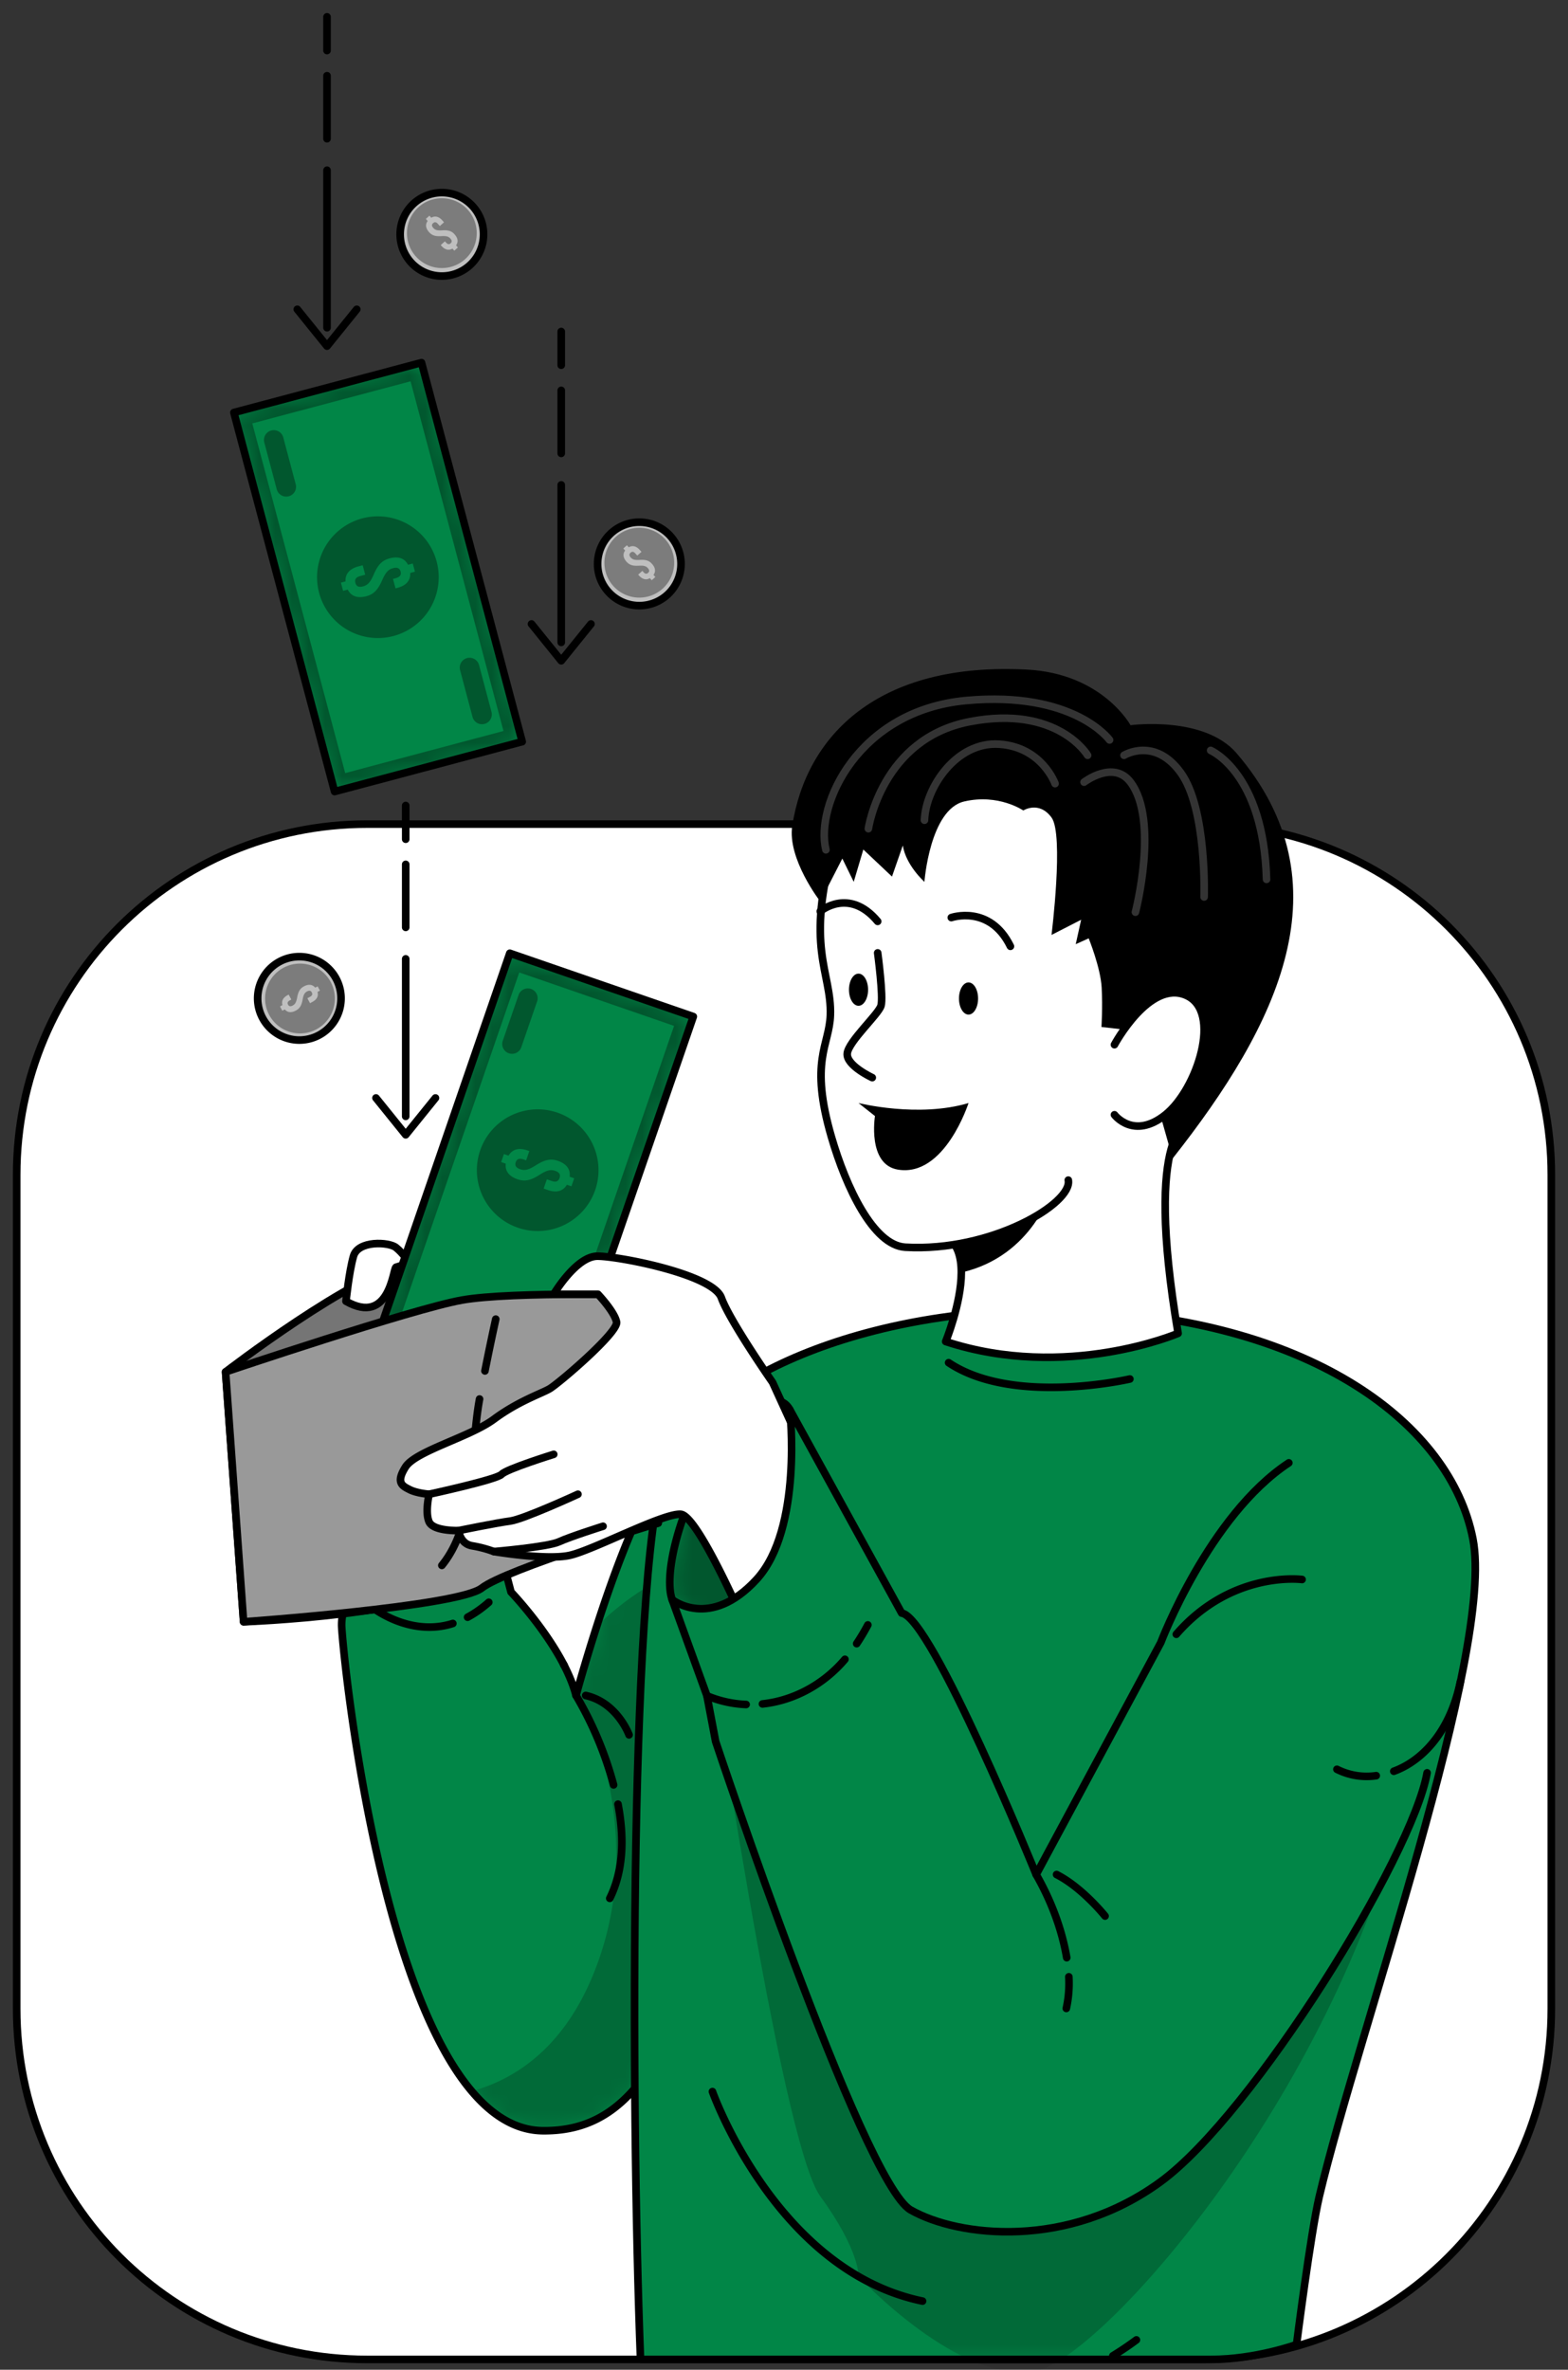
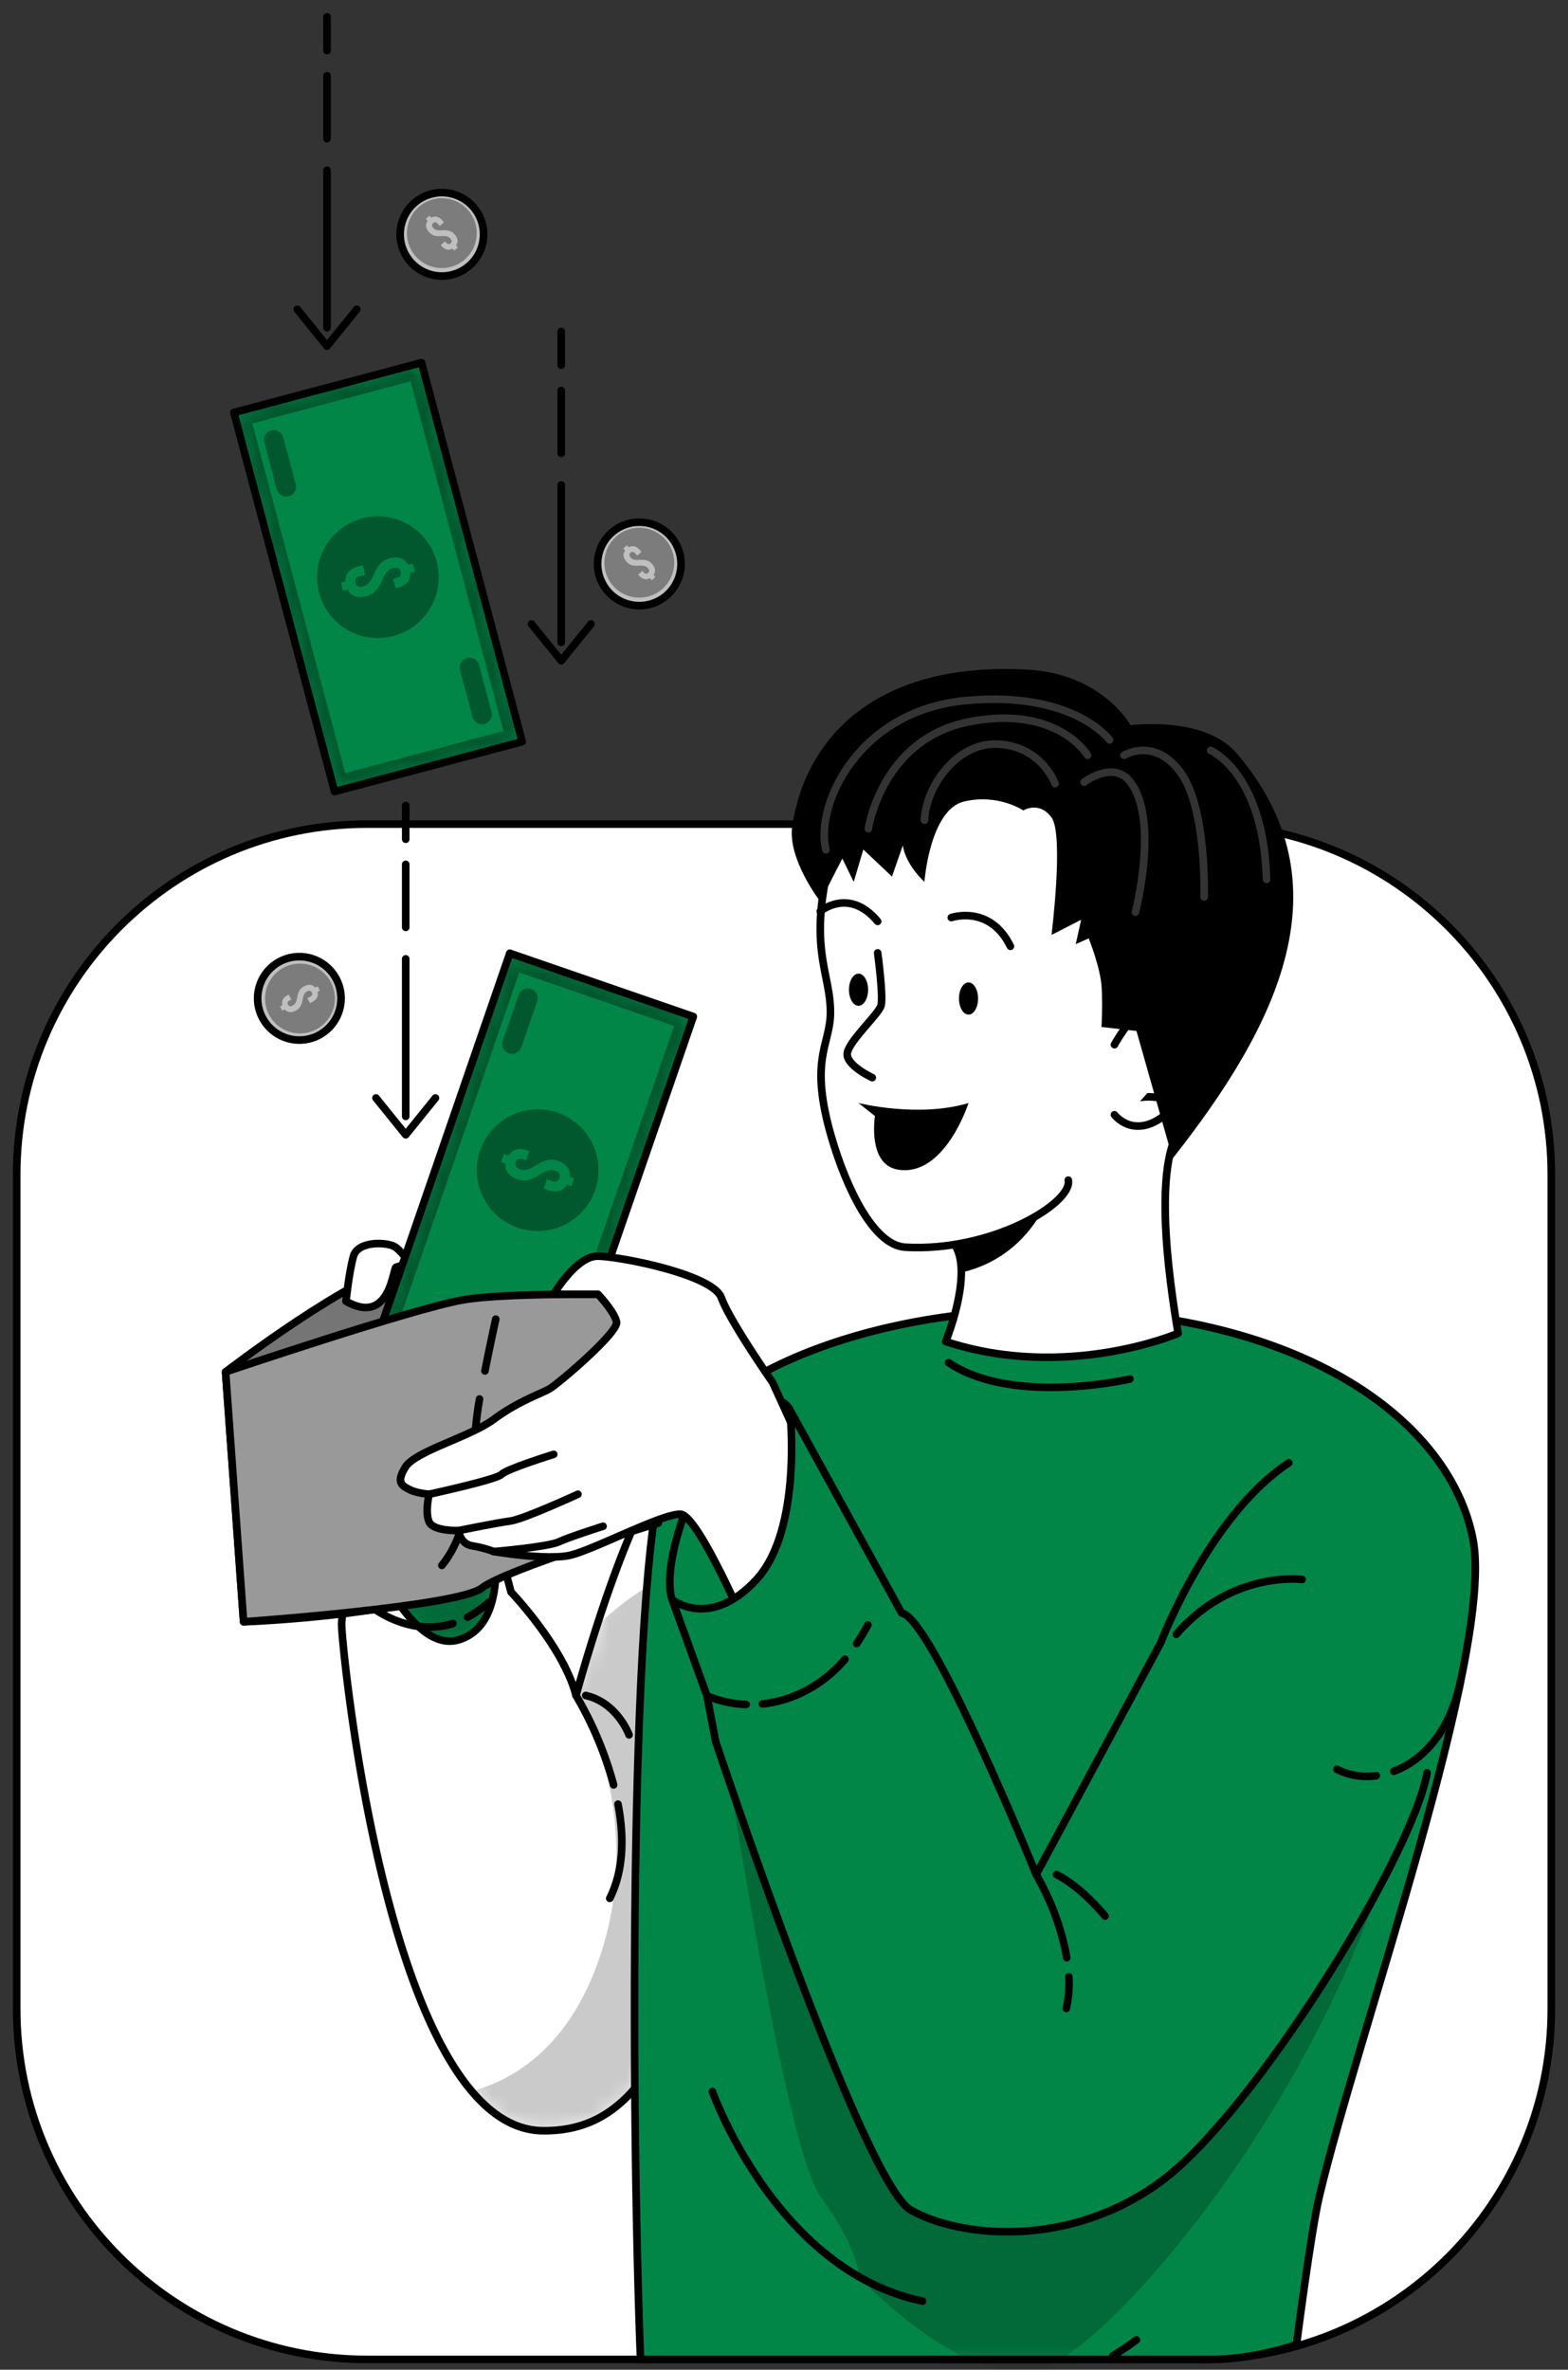
<svg xmlns="http://www.w3.org/2000/svg" width="94" height="142" fill="none">
  <rect width="100%" height="100%" fill="#333333" stroke="none" />
  <path fill="#fff" stroke="#000" stroke-linecap="round" stroke-linejoin="round" stroke-miterlimit="10" stroke-width=".455" d="M71.988 141.382H22.012C10.408 141.382 1 131.974 1 120.37V70.394c0-11.604 9.408-21.012 21.012-21.012h49.976C83.593 49.382 93 58.79 93 70.394v49.976c0 11.604-9.407 21.012-21.012 21.012Z" />
  <path fill="#018647" d="M29.181 89.889c-1.394-2.303-8.092-2.265-8.698-1.242 0 0 3.318 10.727 7.016 9.615 3.699-1.112 1.683-8.373 1.683-8.373Z" />
  <mask id="a" width="10" height="12" x="20" y="87" maskUnits="userSpaceOnUse" style="mask-type:luminance">
    <path fill="#fff" d="M29.182 89.889c-1.395-2.303-8.093-2.265-8.7-1.242 0 0 3.32 10.727 7.018 9.615s1.682-8.373 1.682-8.373Z" />
  </mask>
  <g mask="url(#a)">
    <path fill="#000" fill-opacity=".7" d="M29.182 89.889c-1.395-2.303-8.093-2.265-8.699-1.242 0 0 3.318 10.727 7.017 9.615 3.698-1.112 1.682-8.373 1.682-8.373Z" opacity=".3" />
  </g>
  <path stroke="#000" stroke-linecap="round" stroke-linejoin="round" stroke-miterlimit="10" stroke-width=".455" d="M29.181 89.889c-1.394-2.303-8.092-2.265-8.698-1.242 0 0 3.318 10.727 7.016 9.615 3.699-1.112 1.683-8.373 1.683-8.373Z" />
-   <path fill="#018647" d="M21.191 95.347s-.71.809-.71 2.024c0 1 1.91 20.984 7.8 27.941 1.235 1.46 2.646 2.346 4.251 2.365 4.987.053 7.401-3.902 10.575-13.078.395-1.142.805-2.368 1.23-3.679 3.086-9.471 6.877-29.225 6.877-29.225s-6.727 1.56-10.717 5.515c-1.744 1.729-3.561 6.635-4.722 10.237a107.036 107.036 0 0 0-1.158 3.837l-.084.314c-.153-.594-.406-1.199-.705-1.79-.004-.008-.004-.011-.008-.015a.135.135 0 0 1-.023-.046c-1.204-2.312-3.162-4.35-3.162-4.35l-1.453-5.508s-.513 1.004-2.836 1.36c-2.326.357-5.864-2.602-5.864-2.602l.71 6.7Z" />
  <mask id="b" width="32" height="47" x="20" y="81" maskUnits="userSpaceOnUse" style="mask-type:luminance">
    <path fill="#fff" d="M21.19 95.347s-.708.81-.708 2.024c0 1 1.908 20.985 7.8 27.941 1.234 1.46 2.644 2.346 4.25 2.365 4.987.054 7.401-3.901 10.575-13.077a209.19 209.19 0 0 0 1.23-3.68c3.086-9.471 6.876-29.225 6.876-29.225s-6.726 1.56-10.716 5.516c-1.744 1.728-3.561 6.634-4.722 10.237a106.54 106.54 0 0 0-1.158 3.836l-.084.315c-.154-.595-.407-1.2-.705-1.79-.004-.008-.004-.012-.008-.016a.14.14 0 0 1-.023-.046c-1.204-2.311-3.162-4.35-3.162-4.35l-1.453-5.508s-.513 1.005-2.836 1.36c-2.326.358-5.864-2.602-5.864-2.602l.709 6.7Z" />
  </mask>
  <g mask="url(#b)">
    <path fill="#000" fill-opacity=".7" d="M28.282 125.311c1.234 1.461 2.645 2.346 4.25 2.365 4.987.054 7.401-3.901 10.575-13.077l-.069-21.326s-3.749.729-7.263 4.175a106.54 106.54 0 0 0-1.158 3.836c1.403 2.92 3.849 9.635 1.043 16.791-1.82 4.642-4.798 6.527-7.378 7.236Z" opacity=".3" />
  </g>
  <path stroke="#000" stroke-linecap="round" stroke-linejoin="round" stroke-miterlimit="10" stroke-width=".455" d="M21.191 95.347s-.71.809-.71 2.024c0 1 1.91 20.984 7.8 27.941 1.235 1.46 2.646 2.346 4.251 2.365 4.987.053 7.401-3.902 10.575-13.078.395-1.142.805-2.368 1.23-3.679 3.086-9.471 6.877-29.225 6.877-29.225s-6.727 1.56-10.717 5.515c-1.744 1.729-3.561 6.635-4.722 10.237a107.036 107.036 0 0 0-1.158 3.837l-.084.314c-.153-.594-.406-1.199-.705-1.79-.004-.008-.004-.011-.008-.015a.135.135 0 0 1-.023-.046c-1.204-2.312-3.162-4.35-3.162-4.35l-1.453-5.508s-.513 1.004-2.836 1.36c-2.326.357-5.864-2.602-5.864-2.602l.71 6.7Z" />
  <path stroke="#000" stroke-linecap="round" stroke-linejoin="round" stroke-miterlimit="10" stroke-width=".455" d="M37.049 108.109c.357 1.872.371 3.902-.494 5.644m-2.022-12.155a21.49 21.49 0 0 1 2.251 5.357m.927-2.999s-.701-1.929-2.597-2.359m-7.082-4.691c.456-.246.882-.55 1.27-.894m-8.112-.665c1.485 1.588 3.8 2.626 5.958 1.935" />
  <path fill="#018647" stroke="#000" stroke-linecap="round" stroke-linejoin="round" stroke-miterlimit="10" stroke-width=".455" d="M33.794 99.75s.007.016.027.044a.14.14 0 0 1-.024-.047c-.003 0-.003.004-.003.004Z" />
  <path fill="#018647" d="M77.726 140.49s.849-6.695 1.366-8.881c2.328-9.842 10.53-32.647 9.208-39.394-1.36-6.935-9.673-13.003-23.092-13.67-12.445-.621-22.705 3.79-25.158 8.919-2.342 4.894-2.246 38.675-1.652 53.918h34.186c2.7 0 5.142-.892 5.142-.892Z" />
  <mask id="c" width="51" height="64" x="38" y="78" maskUnits="userSpaceOnUse" style="mask-type:luminance">
    <path fill="#fff" d="M77.726 140.49s.848-6.695 1.366-8.881c2.328-9.842 10.53-32.647 9.208-39.394-1.36-6.935-9.673-13.003-23.092-13.67-12.445-.621-22.705 3.79-25.158 8.919-2.342 4.894-2.246 38.675-1.652 53.918h34.186c2.7 0 5.142-.892 5.142-.892Z" />
  </mask>
  <g mask="url(#c)">
    <path fill="#000" fill-opacity=".7" d="M75.054 99.796c-6.447 8.836-13.474 22.06-13.474 22.06L42.382 97.929s4.396 30.39 6.795 33.68c2.398 3.29 2.29 4.801 2.29 4.801s6.086 6.553 10.65 5.663c3.871-.754 17.793-16.291 22.136-34.302l-9.2-7.975Z" opacity=".3" />
  </g>
  <path stroke="#000" stroke-linecap="round" stroke-linejoin="round" stroke-miterlimit="10" stroke-width=".455" d="M77.726 140.49s.849-6.695 1.366-8.881c2.328-9.842 10.53-32.647 9.208-39.394-1.36-6.935-9.673-13.003-23.092-13.67-12.445-.621-22.705 3.79-25.158 8.919-2.342 4.894-2.246 38.675-1.652 53.918h34.186c2.7 0 5.142-.892 5.142-.892Z" />
  <path fill="#fff" stroke="#000" stroke-linecap="round" stroke-linejoin="round" stroke-miterlimit="10" stroke-width=".455" d="M70.626 79.897s-6.692 2.87-13.933.49c0 0 .932-2.264.937-4.134.004-.937-.232-1.779-.937-2.179 0 0 .327-.36.882-.928h.005c2.743-2.793 11.072-10.644 13.783-5.963 0 0-2.839.268-.737 12.714Z" />
  <path fill="#000" d="M63.061 71.226s-1.1 4.035-5.431 5.027c.004-.937-.232-1.779-.937-2.18 0 0 .327-.358.882-.927h.005c2.652-1.041 5.481-1.92 5.481-1.92Z" />
  <path fill="#fff" d="M73.247 60.595c2.874-11.452-3.316-15.372-7.217-16.873-6.248-2.404-14.133.332-15.98 6.694-1.848 6.362-.183 7.81-.27 10.413-.06 1.826-1.27 2.725.065 7.306.88 3.022 2.516 6.489 4.422 6.6 5.162.3 10.048-2.64 9.776-4.02" />
  <path stroke="#000" stroke-linecap="round" stroke-linejoin="round" stroke-miterlimit="10" stroke-width=".455" d="M73.247 60.595c2.874-11.452-3.316-15.372-7.217-16.873-6.248-2.404-14.133.332-15.98 6.694-1.848 6.362-.183 7.81-.27 10.413-.06 1.826-1.27 2.725.065 7.306.88 3.022 2.516 6.489 4.422 6.6 5.162.3 10.048-2.64 9.776-4.02" />
  <path stroke="#000" stroke-linecap="round" stroke-linejoin="round" stroke-miterlimit="10" stroke-width=".455" d="M57.03 54.984s2.31-.799 3.544 1.722m-11.398-2.099s1.718-1.458 3.44.605" />
  <path fill="#000" d="M58.062 60.797c.317 0 .573-.432.573-.964 0-.533-.256-.964-.573-.964-.317 0-.573.431-.573.964 0 .532.256.964.573.964Zm-7.168-1.491c0 .532.257.964.573.964.317 0 .574-.432.574-.964s-.257-.964-.574-.964c-.317 0-.573.431-.573.964Z" />
  <path fill="#fff" d="M52.616 57.099s.356 2.651.198 3.17c-.158.52-1.953 2.139-2.023 2.858-.071.72 1.5 1.447 1.5 1.447" />
  <path stroke="#000" stroke-linecap="round" stroke-linejoin="round" stroke-miterlimit="10" stroke-width=".455" d="M52.616 57.099s.356 2.651.198 3.17c-.158.52-1.953 2.139-2.023 2.858-.071.72 1.5 1.447 1.5 1.447" />
  <path fill="#000" d="M51.467 66.096s3.583.9 6.595 0c0 0-1.42 4.445-4.224 3.992-1.858-.3-1.385-3.212-1.385-3.212l-.986-.78Zm9.879-17.53s-1.482-1.02-3.543-.54-2.385 4.815-2.385 4.815-1.102-.976-1.296-2.175l-.648 1.86-1.718-1.62-.576 1.936-.683-1.396-1.322 2.576s-1.987-2.561-1.68-4.54c.84-5.4 5.124-9.835 14.085-9.358 4.51.24 6.194 3.332 6.194 3.332s4.411-.597 6.368 1.691c6.663 7.793 2.484 16.255-3.843 24.272l-2.169-7.64-2.099-.24s.078-1.155.013-2.355-.778-2.956-.778-2.956l-.777.35.324-1.464-1.776.91s.751-6.018 0-7.038c-.752-1.02-1.691-.42-1.691-.42Z" />
-   <path fill="#fff" d="M66.81 62.6s2.1-3.913 4.295-2.96c2.195.955.668 5.632-1.24 7.159-1.91 1.527-3.055 0-3.055 0" />
  <path stroke="#000" stroke-linecap="round" stroke-linejoin="round" stroke-miterlimit="10" stroke-width=".455" d="M66.81 62.6s2.1-3.913 4.295-2.96c2.195.955.668 5.632-1.24 7.159-1.91 1.527-3.055 0-3.055 0" />
  <g stroke="#fff" stroke-linecap="round" stroke-linejoin="round" stroke-miterlimit="10" stroke-width=".455" opacity=".2">
    <path d="M63.25 46.956s-.783-2.194-3.353-2.363c-2.57-.169-4.416 2.616-4.475 4.557m9.566-2.282s1.76-1.35 2.783 0c1.727 2.282.297 7.792.297 7.792m-.684-9.401s1.833-1.126 3.402 1.045c1.57 2.171 1.4 7.446 1.4 7.446m.39-8.783s3.172 1.337 3.352 7.727" />
    <path d="M65.202 45.259s-1.785-3.028-7.068-2.015c-5.283 1.012-6.076 6.413-6.076 6.413" />
    <path d="M66.517 44.34s-2.128-2.953-8.595-2.363c-6.466.59-9.067 6.244-8.41 8.945" />
  </g>
  <path fill="#757575" stroke="#000" stroke-linecap="round" stroke-linejoin="round" stroke-miterlimit="10" stroke-width=".455" d="M13.523 82.206s7.692-5.92 11.044-6.52c3.353-.6 14.889 1.92 14.889 1.92v13.661s-7.217.792-10.457 3.163c-3.239 2.37-14.396 2.751-14.396 2.751l-1.08-14.975Z" />
  <path fill="#fff" stroke="#000" stroke-linecap="round" stroke-linejoin="round" stroke-miterlimit="10" stroke-width=".455" d="M20.742 77.974s.177-1.74.448-2.7c.272-.96 2.131-.857 2.551-.518.42.338.826.93.826.93s-.645.188-.826.248c-.18.06-.36 3.54-2.999 2.04Z" />
  <path fill="#018647" d="m30.562 57.12-7.664 22.216 11.001 3.796 7.664-22.217-11.001-3.795Z" />
  <mask id="d" width="20" height="27" x="22" y="57" maskUnits="userSpaceOnUse" style="mask-type:luminance">
    <path fill="#fff" d="m30.562 57.12-7.664 22.216L33.9 83.132l7.664-22.217-11.002-3.795Z" />
  </mask>
  <g mask="url(#d)">
    <path fill="#000" fill-opacity=".7" d="m22.9 79.332 11.003 3.795 7.664-22.218-11.002-3.795L22.9 79.332Zm17.51-17.86L33.34 81.97l-9.283-3.202 7.071-20.498 9.282 3.202Z" opacity=".5" />
  </g>
  <mask id="e" width="20" height="27" x="22" y="57" maskUnits="userSpaceOnUse" style="mask-type:luminance">
    <path fill="#fff" d="m30.562 57.12-7.664 22.216L33.9 83.132l7.664-22.217-11.002-3.795Z" />
  </mask>
  <g mask="url(#e)">
    <path fill="#000" fill-opacity=".7" d="m32.199 60.007-.947 2.744a.588.588 0 0 1-1.112-.384l.947-2.743a.588.588 0 1 1 1.112.383Z" opacity=".5" />
  </g>
  <mask id="f" width="20" height="27" x="22" y="57" maskUnits="userSpaceOnUse" style="mask-type:luminance">
    <path fill="#fff" d="m30.562 57.12-7.664 22.216L33.9 83.132l7.664-22.217-11.002-3.795Z" />
  </mask>
  <g mask="url(#f)">
    <path fill="#000" fill-opacity=".7" d="m34.328 77.874-.947 2.744a.588.588 0 0 1-1.112-.384l.946-2.744a.588.588 0 0 1 1.113.384Z" opacity=".5" />
  </g>
  <mask id="g" width="20" height="27" x="22" y="57" maskUnits="userSpaceOnUse" style="mask-type:luminance">
    <path fill="#fff" d="m30.562 57.12-7.664 22.216L33.9 83.132l7.664-22.217-11.002-3.795Z" />
  </mask>
  <g mask="url(#g)">
    <path fill="#000" fill-opacity=".7" d="M28.787 68.931a3.646 3.646 0 1 0 6.894 2.378 3.646 3.646 0 0 0-6.894-2.378Zm5.363 1.582.272.093-.166.48-.272-.094c-.23.392-.63.493-1.136.318l-.256-.088.191-.554.294.1c.266.093.403.008.467-.178.065-.187.01-.337-.258-.43-.266-.091-.495-.05-.94.237-.544.35-.9.412-1.327.265-.501-.173-.75-.492-.699-.933l-.277-.096.166-.48.277.096c.229-.387.622-.49 1.129-.315l.117.04-.191.555-.155-.053c-.266-.092-.405-.02-.469.166-.064.187 0 .329.267.42.267.093.49.05.94-.236.55-.347.9-.412 1.327-.264.507.175.756.505.699.95Z" opacity=".5" />
  </g>
  <path stroke="#000" stroke-linecap="round" stroke-linejoin="round" stroke-miterlimit="10" stroke-width=".455" d="m30.562 57.12-7.664 22.216 11.001 3.796 7.664-22.217-11.001-3.795Z" />
  <path fill="#018647" d="M31.306 44.444 25.268 21.73l-11.247 2.99 6.038 22.712 11.247-2.99Z" />
  <mask id="h" width="18" height="27" x="14" y="21" maskUnits="userSpaceOnUse" style="mask-type:luminance">
    <path fill="#fff" d="M31.306 44.444 25.268 21.73l-11.247 2.99 6.038 22.712 11.247-2.99Z" />
  </mask>
  <g mask="url(#h)">
    <path fill="#000" fill-opacity=".7" d="m25.26 21.735-11.248 2.99 6.036 22.713 11.248-2.99-6.037-22.713Zm-4.566 24.59-5.57-20.955 9.49-2.522 5.569 20.955-9.49 2.522Z" opacity=".5" />
  </g>
  <mask id="i" width="18" height="27" x="14" y="21" maskUnits="userSpaceOnUse" style="mask-type:luminance">
    <path fill="#fff" d="M31.306 44.444 25.268 21.73l-11.247 2.99 6.038 22.712 11.247-2.99Z" />
  </mask>
  <g mask="url(#i)">
    <path fill="#000" fill-opacity=".7" d="m28.327 42.96-.746-2.806a.588.588 0 0 1 1.138-.302l.745 2.806a.588.588 0 0 1-1.137.302Z" opacity=".5" />
  </g>
  <mask id="j" width="18" height="27" x="14" y="21" maskUnits="userSpaceOnUse" style="mask-type:luminance">
    <path fill="#fff" d="M31.306 44.444 25.268 21.73l-11.247 2.99 6.038 22.712 11.247-2.99Z" />
  </mask>
  <g mask="url(#j)">
    <path fill="#000" fill-opacity=".7" d="m16.59 29.32-.745-2.805a.588.588 0 0 1 1.137-.303l.746 2.806a.588.588 0 0 1-1.137.302Z" opacity=".5" />
  </g>
  <mask id="k" width="18" height="27" x="14" y="21" maskUnits="userSpaceOnUse" style="mask-type:luminance">
    <path fill="#fff" d="M31.306 44.444 25.268 21.73l-11.247 2.99 6.038 22.712 11.247-2.99Z" />
  </mask>
  <g mask="url(#k)">
    <path fill="#000" fill-opacity=".7" d="M26.178 33.65a3.646 3.646 0 1 0-7.048 1.873 3.646 3.646 0 0 0 7.048-1.873Zm-5.332 1.68-.278.074-.13-.491.277-.074c-.027-.454.248-.76.766-.898l.262-.07.15.567-.3.08c-.272.072-.338.218-.288.409.051.19.181.285.454.212.273-.072.44-.234.649-.721.256-.594.517-.844.953-.96.513-.136.896-.01 1.1.385l.284-.076.13.49-.283.076c.026.449-.243.754-.761.891l-.12.032-.151-.566.158-.042c.273-.073.347-.21.297-.4-.051-.19-.184-.273-.456-.2-.273.072-.434.233-.649.721-.262.595-.517.844-.953.96-.519.138-.91.003-1.11-.4Z" opacity=".5" />
  </g>
  <path stroke="#000" stroke-linecap="round" stroke-linejoin="round" stroke-miterlimit="10" stroke-width=".455" d="M31.306 44.444 25.268 21.73l-11.247 2.99 6.038 22.712 11.247-2.99Z" />
  <path fill="#999" stroke="#000" stroke-linecap="round" stroke-linejoin="round" stroke-miterlimit="10" stroke-width=".455" d="M13.523 82.206s11.157-3.761 14.157-4.3c2.999-.54 11.776-.3 11.776-.3v13.661s-9.162 2.78-10.576 3.893c-1.414 1.112-14.277 2.021-14.277 2.021l-1.08-14.975Z" />
  <path stroke="#000" stroke-linecap="round" stroke-linejoin="round" stroke-miterlimit="10" stroke-width=".455" d="M28.749 83.832c-.588 3.163-.166 7.403-2.26 9.97m3.231-14.757a157.511 157.511 0 0 0-.648 3.104" />
  <path fill="#BFBFBF" stroke="#000" stroke-linecap="round" stroke-linejoin="round" stroke-miterlimit="10" stroke-width=".455" d="M40.825 33.72a2.5 2.5 0 1 1-4.998 0 2.5 2.5 0 0 1 4.998 0Z" />
  <path fill="#000" fill-opacity=".7" d="M39.722 35.276a2.091 2.091 0 1 0-2.793-3.114 2.091 2.091 0 0 0 2.793 3.114Zm-2.246-2.287-.11-.123.217-.194.11.123c.225-.132.453-.072.658.157l.104.116-.25.224-.12-.132c-.107-.12-.2-.116-.284-.04-.084.075-.098.166.01.287.108.12.233.163.537.143.37-.023.566.045.738.238.203.226.239.455.09.662l.113.125-.217.194-.113-.125c-.222.13-.448.072-.653-.157l-.048-.053.25-.225.064.07c.107.121.197.123.281.048.084-.076.092-.165-.016-.285-.108-.12-.232-.162-.537-.144-.372.021-.566-.044-.74-.237-.205-.23-.237-.465-.084-.672Z" opacity=".5" />
  <path fill="#BFBFBF" stroke="#000" stroke-linecap="round" stroke-linejoin="round" stroke-miterlimit="10" stroke-width=".455" d="M28.988 13.971a2.5 2.5 0 1 1-4.998 0 2.5 2.5 0 0 1 4.998 0Z" />
  <path fill="#000" fill-opacity=".7" d="M27.885 15.528a2.091 2.091 0 1 0-2.793-3.114 2.091 2.091 0 0 0 2.793 3.114Zm-2.246-2.287-.11-.123.216-.194.11.123c.225-.132.454-.072.659.157l.104.116-.251.224-.119-.132c-.108-.12-.2-.117-.284-.04-.084.075-.098.166.01.286.107.121.233.164.537.144.37-.023.566.045.738.238.203.226.24.455.09.662l.113.125-.217.194-.113-.125c-.222.13-.448.072-.653-.157l-.048-.053.251-.224.063.07c.108.12.197.123.281.047.085-.075.092-.165-.016-.285-.108-.12-.232-.162-.537-.144-.373.021-.566-.044-.739-.237-.206-.23-.239-.465-.085-.672Z" opacity=".5" />
  <path fill="#BFBFBF" stroke="#000" stroke-linecap="round" stroke-linejoin="round" stroke-miterlimit="10" stroke-width=".455" d="M17.386 62.26a2.5 2.5 0 1 1 1.193-4.855 2.5 2.5 0 0 1-1.193 4.855Z" />
  <path fill="#000" fill-opacity=".7" d="M16.138 60.817a2.09 2.09 0 1 0 3.69-1.968 2.09 2.09 0 0 0-3.69 1.968Zm2.757-1.636.146-.077.137.257-.146.077c.075.25-.039.458-.31.602l-.137.074-.158-.298.157-.083c.143-.076.16-.167.107-.266-.053-.1-.138-.136-.28-.06-.144.077-.216.188-.269.488-.065.365-.178.539-.406.66-.269.144-.5.124-.665-.07l-.148.08-.137-.258.148-.079c-.073-.247.037-.453.308-.597l.063-.034.159.297-.083.044c-.143.076-.167.162-.114.262.054.1.138.129.281.052.143-.076.212-.186.268-.487.069-.367.178-.539.407-.66.27-.146.507-.122.672.076Z" opacity=".5" />
  <path fill="#018647" d="M47.351 84.472c-.637-1.154-2.456-.598-4.579 2.738-2.123 3.335-2.99 7.226-2.476 8.643.513 1.416 7.38 3.133 7.38 3.133l1.414-3.588-1.739-10.926Z" />
  <mask id="l" width="10" height="16" x="40" y="83" maskUnits="userSpaceOnUse" style="mask-type:luminance">
-     <path fill="#fff" d="M47.35 84.472c-.636-1.154-2.456-.598-4.578 2.738-2.123 3.335-2.99 7.226-2.476 8.643.513 1.416 7.379 3.133 7.379 3.133l1.415-3.588-1.74-10.926Z" />
-   </mask>
+     </mask>
  <g mask="url(#l)">
    <path fill="#000" fill-opacity=".7" d="M47.351 84.472c-.637-1.154-2.456-.598-4.579 2.738-2.123 3.335-2.99 7.226-2.476 8.643.513 1.416 7.38 3.133 7.38 3.133l1.414-3.588-1.739-10.926Z" opacity=".5" />
  </g>
  <path stroke="#000" stroke-linecap="round" stroke-linejoin="round" stroke-miterlimit="10" stroke-width=".455" d="M47.351 84.472c-.637-1.154-2.456-.598-4.579 2.738-2.123 3.335-2.99 7.226-2.476 8.643.513 1.416 7.38 3.133 7.38 3.133l1.414-3.588-1.739-10.926Z" />
  <path fill="#fff" stroke="#000" stroke-linecap="round" stroke-linejoin="round" stroke-miterlimit="10" stroke-width=".455" d="m50.255 91.455-3.94-8.618s-2.565-3.673-3.071-5.073c-.505-1.4-6.15-2.49-7.426-2.49-1.274 0-2.623 2.278-2.623 2.278l2.652.002s.989 1.04 1.114 1.662c.124.622-3.506 3.717-4.025 4.01-.519.295-1.887.75-3.33 1.82-1.442 1.068-4.692 1.901-5.297 2.859-.605.957-.177 1.139.257 1.36.435.22 1.16.272 1.16.272s-.258 1.089 0 1.66c.26.57 1.771.518 1.771.518s.071.792.81.914a7.1 7.1 0 0 1 1.299.344s3.122.529 4.522.232c1.4-.297 5.65-2.56 6.689-2.466 1.039.094 3.91 6.76 3.91 6.76s4.905-.83 5.528-6.044Z" />
  <path stroke="#000" stroke-linecap="round" stroke-linejoin="round" stroke-miterlimit="10" stroke-width=".455" d="M25.728 89.537s4.077-.882 4.346-1.193c.27-.311 3.122-1.198 3.122-1.198m-5.698 4.569s2.29-.467 3.086-.57c.797-.104 4.064-1.608 4.064-1.608m-5.041 3.437s3.226-.274 3.9-.585c.674-.31 2.645-.933 2.645-.933" />
  <path fill="#018647" d="M77.264 87.657c-4.786 3.154-7.677 10.773-7.677 10.773l-7.47 13.896s-6.282-15.467-8.062-15.665l-6.705-12.19s.793 7.145-2.001 10.177c-2.794 3.033-5.054 1.204-5.054 1.204l2.086 5.762.52 2.738s8.812 26.437 11.693 28.074c2.88 1.636 9.436 2.37 14.993-1.7s15.066-19.46 15.966-24.495" />
  <path stroke="#000" stroke-linecap="round" stroke-linejoin="round" stroke-miterlimit="10" stroke-width=".455" d="M77.264 87.657c-4.786 3.154-7.677 10.773-7.677 10.773l-7.47 13.896s-6.282-15.467-8.062-15.665l-6.705-12.19s.793 7.145-2.001 10.177c-2.794 3.033-5.054 1.204-5.054 1.204l2.086 5.762.52 2.738s8.812 26.437 11.693 28.074c2.88 1.636 9.436 2.37 14.993-1.7s15.066-19.46 15.966-24.495" />
  <path stroke="#000" stroke-linecap="round" stroke-linejoin="round" stroke-miterlimit="10" stroke-width=".455" d="M51.357 98.49c.242-.362.465-.737.67-1.121m-6.317 4.734c1.919-.204 3.704-1.206 4.943-2.674m-8.271 2.186c.744.313 1.54.49 2.347.522m19.347 16.317a6.93 6.93 0 0 1-.152 1.895m-1.807-8.023c.876 1.529 1.536 3.244 1.832 4.982m2.299-2.493s-1.358-1.702-2.907-2.489m14.717-17.679s-4.203-.563-7.539 3.283m11.984 8.472a3.948 3.948 0 0 1-2.356-.382m7.403-5.254c-.661 3.19-2.441 4.809-3.993 5.371M67.734 82.633s-6.978 1.622-10.865-.978M42.71 125.332s3.802 10.735 12.596 12.555m12.82 2.325a18.17 18.17 0 0 1-1.409.951M19.604 10.2v9.437m0-15.099v3.775m0-7.303v2.02m-1.782 15.505 1.782 2.206 1.783-2.206m2.935 38.923v9.438m0-15.101v3.775m0-7.302v2.02M22.54 65.792 24.322 68l1.783-2.207m7.54-36.737v9.437m0-15.1v3.775m0-7.303v2.02M31.863 37.39l1.782 2.206 1.783-2.206" />
</svg>